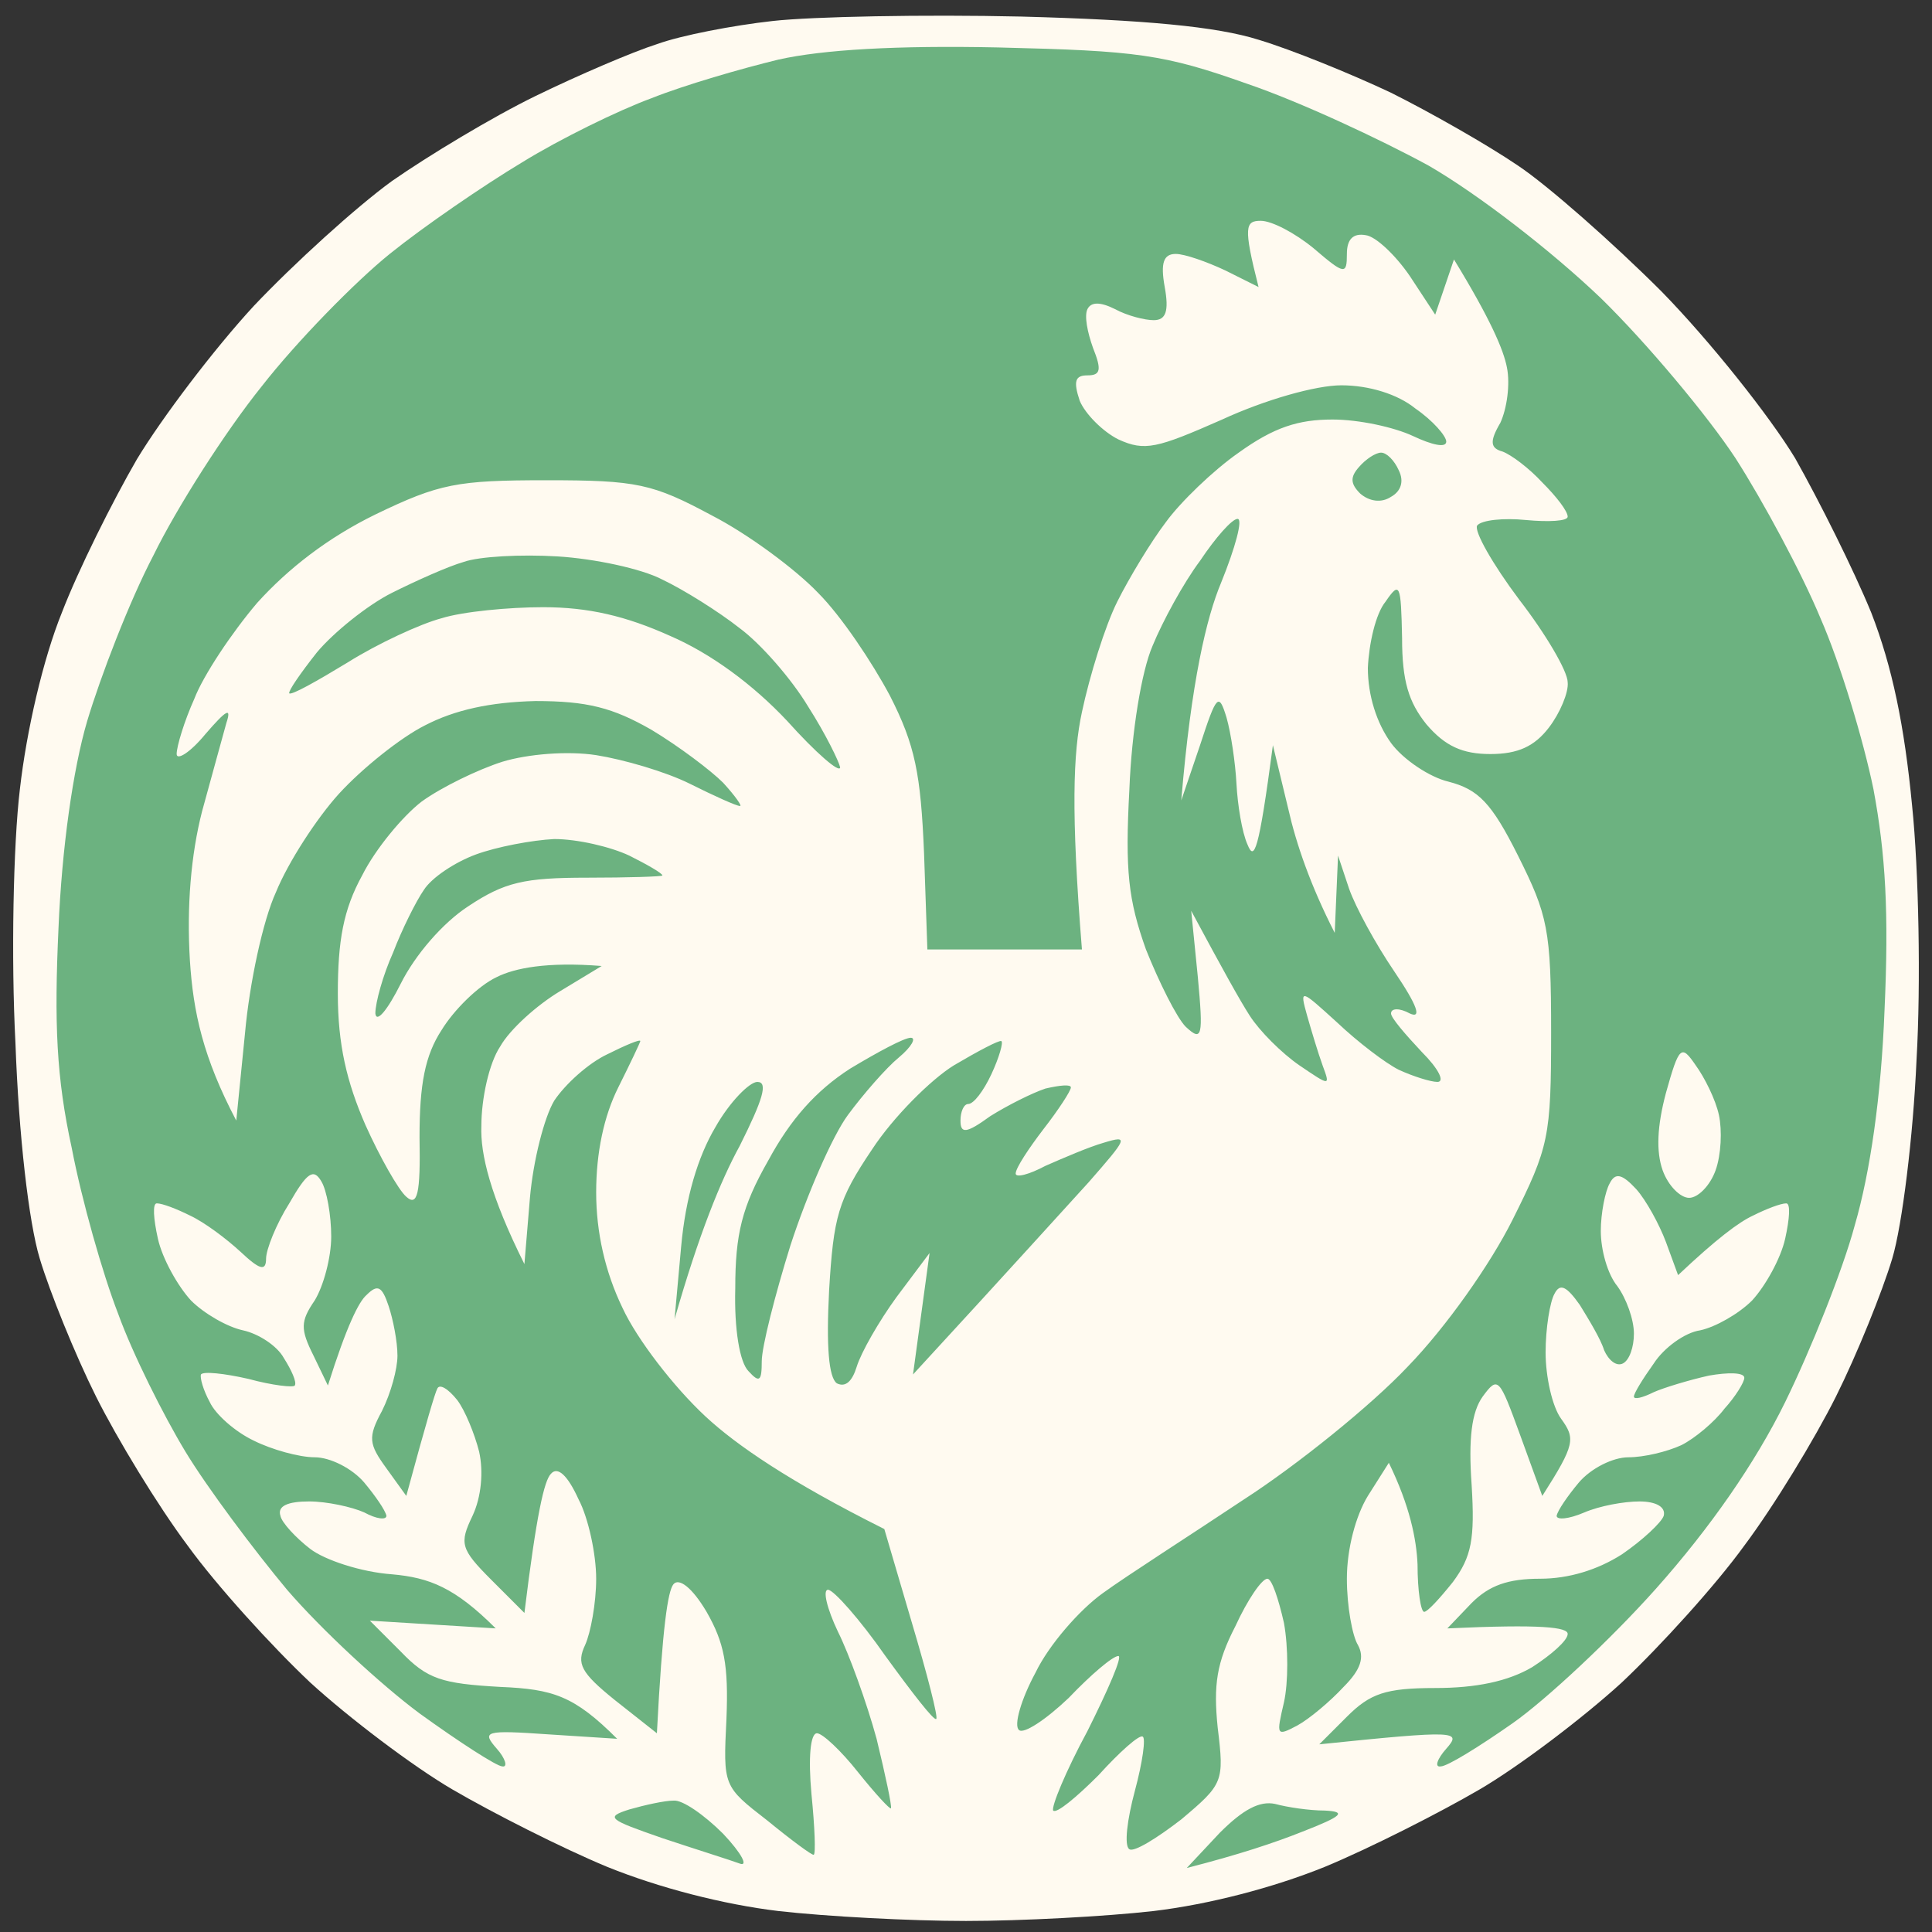
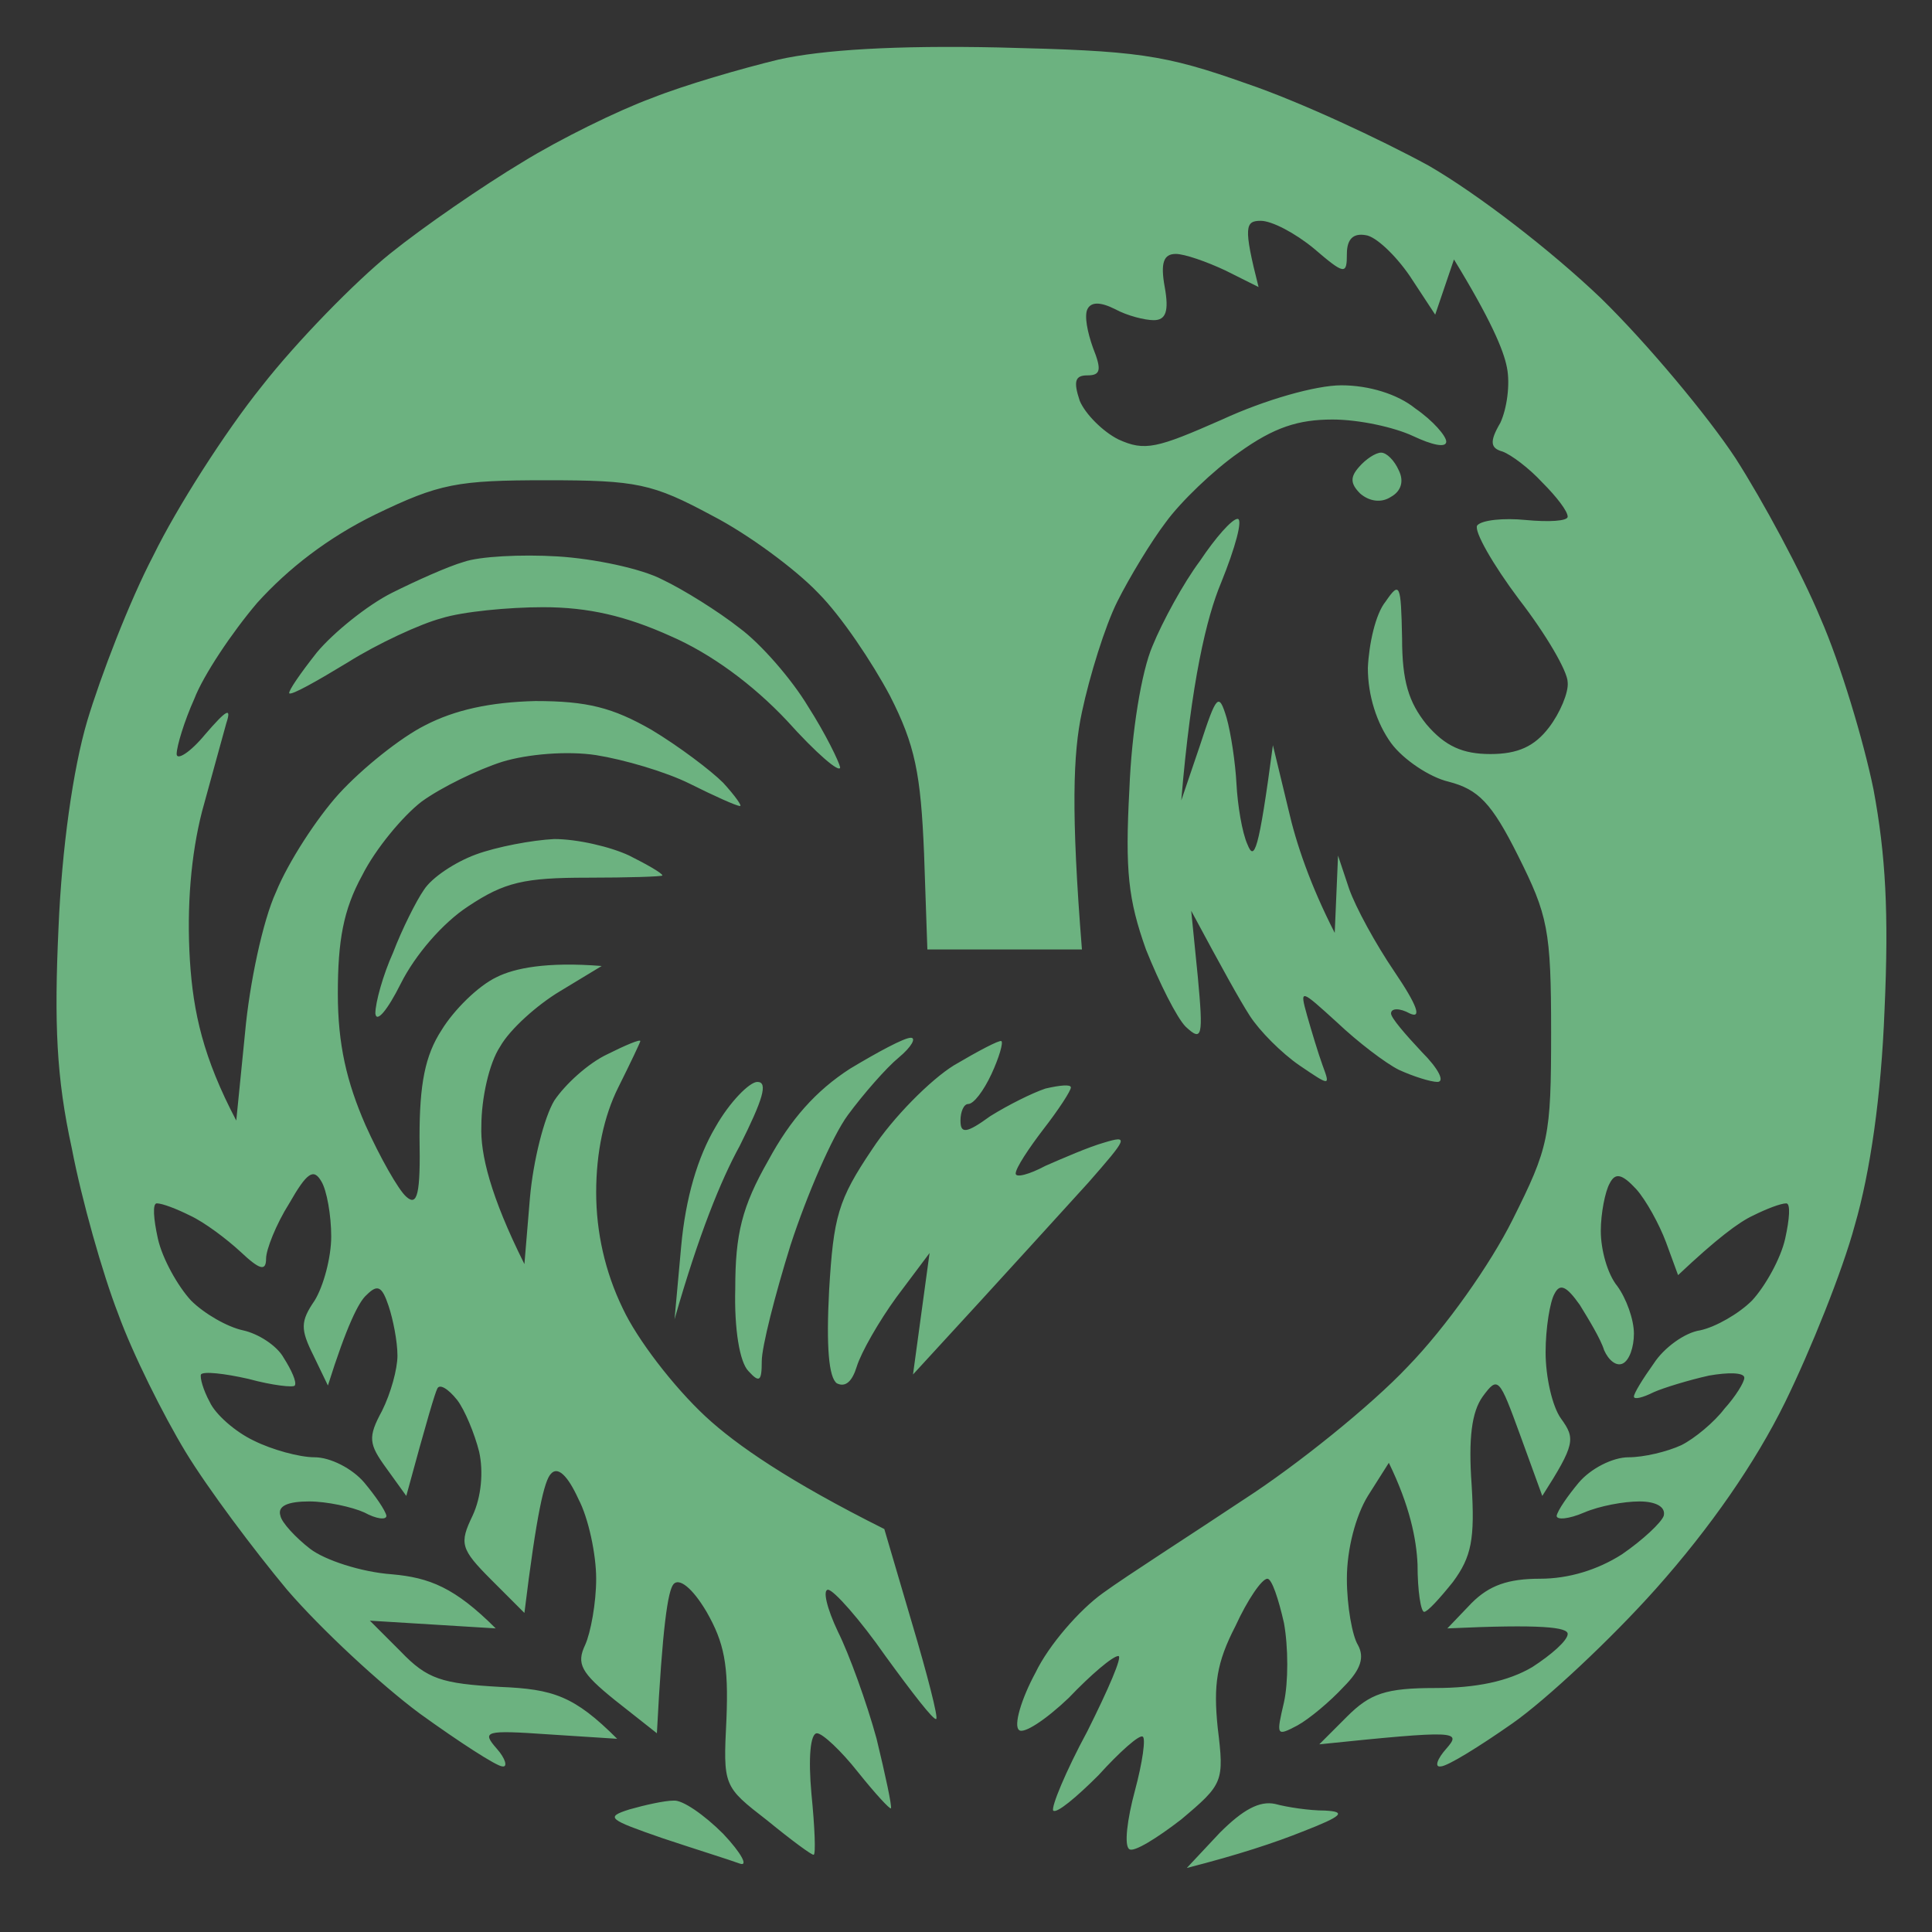
<svg xmlns="http://www.w3.org/2000/svg" version="1.2" viewBox="0 0 175 175" width="50" height="50">
  <rect x="0" y="0" width="175" height="175" fill="#333333" stroke="none" />
  <title>logo5cb</title>
  <style>
		.s0 { opacity: 1;fill: #fffaf0 } 
		.s1 { opacity: 1;fill: #6cb280 } 
	</style>
  <g id="Background">
-     <path id="Path 0" class="s0" d="m70 1.9c-3.6 0.4-8.3 1.3-10.5 2.1-2.2 0.7-7.1 2.8-11 4.7-3.9 1.9-9.7 5.4-13 7.7-3.3 2.4-8.9 7.5-12.5 11.3-3.6 3.9-8.3 10.1-10.6 13.9-2.2 3.8-5.3 10-6.8 13.9-1.7 4.2-3.2 10.7-3.8 16-0.6 5-0.8 15.3-0.4 23 0.3 8.3 1.2 16.2 2.2 19.5 0.9 3 3.2 8.7 5.1 12.5 1.9 3.8 5.6 9.9 8.3 13.5 2.6 3.6 7.6 9.1 11.1 12.4 3.5 3.2 9.3 7.6 12.9 9.7 3.6 2.1 9.9 5.3 14 7 4.7 1.9 10.5 3.4 15.5 4 4.4 0.5 12 0.9 17 0.9 5 0 12.6-0.4 17-0.9 5-0.6 10.8-2.1 15.5-4 4.1-1.7 10.4-4.9 14-7 3.6-2.1 9.4-6.5 12.9-9.7 3.5-3.3 8.5-8.8 11.1-12.4 2.7-3.6 6.4-9.7 8.3-13.5 1.9-3.8 4.2-9.5 5.1-12.5 0.9-3 1.9-11.1 2.2-18 0.4-6.9 0.2-17.2-0.4-23-0.7-7.3-1.8-12.6-3.7-17.5-1.6-3.9-4.7-10.1-6.9-14-2.3-3.8-7.7-10.6-12.1-15.1-4.4-4.4-10.3-9.6-13-11.4-2.8-1.9-7.9-4.8-11.5-6.6-3.6-1.7-9-3.9-12-4.8-3.8-1.2-10.3-1.8-21.5-2.1-8.8-0.2-18.9 0-22.5 0.4z" />
    <path id="Path 1" fill-rule="evenodd" class="s1" d="m115.5 163.4c1.1 0.3 3.1 0.6 4.5 0.6 2 0.1 1.6 0.5-2 1.9-2.5 1-5.8 2.1-10.5 3.3l3-3.2c2.1-2.1 3.6-2.9 5-2.6zm-54.5-0.3c0.8-0.1 2.8 1.3 4.5 3 1.7 1.8 2.3 3 1.5 2.7-0.8-0.3-4-1.3-7-2.3-4.9-1.7-5.2-1.9-3-2.6 1.4-0.4 3.2-0.8 4-0.8zm29.5-158.8c12.5 0.3 14.9 0.6 22.5 3.3 4.7 1.6 12 5 16.4 7.4 4.5 2.6 11.1 7.7 15.6 12 4.2 4.1 9.7 10.7 12.2 14.5 2.5 3.9 6 10.4 7.7 14.5 1.8 4.1 3.9 11.1 4.8 15.5 1.1 5.9 1.4 11.2 1 20-0.3 7.8-1.3 14.7-2.7 19.5-1.1 4.1-4 11.3-6.3 16-2.7 5.5-6.8 11.4-11.7 16.9-4.1 4.6-10 10.1-13 12.2-3 2.1-5.9 3.9-6.5 3.9-0.6 0.1-0.3-0.7 0.5-1.6 1.4-1.6 1.1-1.7-11.5-0.4l2.5-2.5c2.1-2.1 3.5-2.6 8-2.6 3.7 0 6.6-0.6 8.8-1.9 1.7-1.1 3.2-2.4 3.2-3 0-0.6-2.3-0.9-10.9-0.5l2.2-2.3c1.6-1.6 3.3-2.2 6.2-2.2 2.6 0 5.2-0.8 7.4-2.2 1.9-1.3 3.6-2.9 3.8-3.5 0.2-0.8-0.7-1.3-2.2-1.3-1.4 0-3.6 0.4-5 1-1.4 0.6-2.5 0.7-2.5 0.3 0.1-0.5 1-1.8 2-3 1.1-1.3 3.1-2.3 4.5-2.3 1.4 0 3.5-0.5 4.8-1.1 1.2-0.6 3-2.1 3.9-3.3 1-1.1 1.8-2.4 1.8-2.8 0-0.5-1.5-0.5-3.2-0.2-1.8 0.4-4.1 1.1-5 1.5-1 0.5-1.8 0.7-1.8 0.4 0-0.3 0.8-1.6 1.8-3 0.9-1.4 2.8-2.8 4.2-3 1.4-0.3 3.5-1.5 4.7-2.7 1.2-1.3 2.6-3.8 3-5.6 0.4-1.8 0.5-3.2 0.1-3.2-0.5 0-1.8 0.5-3 1.1-1.3 0.6-3.3 2.1-6.8 5.4l-1.1-3c-0.6-1.6-1.8-3.8-2.7-4.8-1.3-1.4-1.9-1.5-2.4-0.5-0.4 0.7-0.8 2.7-0.8 4.3 0 1.7 0.6 3.9 1.5 5 0.8 1.1 1.5 3 1.5 4.3 0 1.2-0.4 2.4-1 2.7-0.6 0.3-1.3-0.3-1.7-1.2-0.3-1-1.4-2.8-2.2-4.1-1.2-1.7-1.8-2-2.3-1-0.4 0.7-0.8 3.1-0.8 5.3 0 2.2 0.6 4.9 1.4 6 1.3 1.8 1.3 2.3-1.7 7l-2-5.5c-1.9-5.2-2-5.4-3.4-3.5-1 1.4-1.3 3.8-1 8 0.3 4.9 0 6.5-1.7 8.8-1.2 1.5-2.3 2.7-2.6 2.7-0.3 0-0.6-1.9-0.6-4.3-0.1-2.3-0.7-5.3-2.6-9.2l-1.9 3c-1.1 1.8-1.9 4.8-1.9 7.5 0 2.5 0.5 5.2 1 6 0.6 1.1 0.3 2.2-1.3 3.8-1.2 1.3-3.1 2.9-4.2 3.5-1.9 1-1.9 0.9-1.2-2.1 0.4-1.8 0.4-5 0-7.2-0.5-2.2-1.1-4-1.5-4-0.5 0-1.8 1.9-2.9 4.3-1.7 3.3-2 5.3-1.6 9.2 0.6 4.9 0.5 5.1-3.3 8.3-2.2 1.7-4.3 3-4.7 2.7-0.5-0.3-0.2-2.7 0.5-5.3 0.7-2.6 1-4.8 0.7-4.9-0.3-0.2-2.1 1.4-4 3.5-2 2-3.8 3.5-4.1 3.2-0.2-0.3 1.1-3.5 3.1-7.2 1.9-3.8 3.2-6.8 2.8-6.8-0.5 0-2.5 1.7-4.5 3.8-2.1 2-4.1 3.3-4.5 2.9-0.5-0.4 0.2-2.8 1.5-5.2 1.2-2.5 4-5.7 6.1-7.2 2.2-1.6 8-5.3 12.8-8.5 4.8-3.1 11.5-8.5 14.8-12 3.5-3.6 7.5-9.3 9.5-13.3 3.3-6.6 3.5-7.5 3.5-17 0-9.3-0.3-10.6-3-16-2.4-4.8-3.6-6-6.3-6.7-1.7-0.4-4.1-2-5.2-3.5-1.3-1.8-2.1-4.3-2.1-6.8 0.1-2.2 0.7-4.9 1.6-6 1.3-1.9 1.4-1.6 1.5 3.3 0 3.9 0.6 5.8 2.2 7.8 1.7 2 3.3 2.7 5.8 2.7 2.5 0 4-0.7 5.3-2.4 1-1.3 1.8-3.2 1.7-4.1 0-1-2-4.4-4.4-7.5-2.4-3.2-4.1-6.2-3.8-6.7 0.4-0.5 2.4-0.7 4.4-0.5 2.1 0.2 3.8 0.1 3.8-0.3 0-0.5-1-1.8-2.3-3.1-1.2-1.3-2.8-2.5-3.6-2.8-1.1-0.3-1.2-0.9-0.2-2.6 0.6-1.3 0.9-3.5 0.6-5-0.3-1.6-1.5-4.4-4.8-9.8l-1.7 5-2.3-3.5c-1.3-1.9-3.1-3.6-4-3.7q-1.7-0.3-1.7 1.7c0 1.9-0.2 1.9-3-0.5-1.7-1.4-3.8-2.5-4.8-2.5-1.4 0-1.6 0.5-0.2 6l-3-1.5c-1.7-0.8-3.7-1.5-4.5-1.5-1.1 0-1.4 0.8-1 3 0.4 2.2 0.1 3-1 3-0.8 0-2.4-0.4-3.5-1q-2-1-2.5 0c-0.3 0.6 0 2.1 0.5 3.5 0.8 2 0.7 2.5-0.5 2.5-1.1 0-1.3 0.5-0.7 2.3 0.5 1.2 2.1 2.8 3.5 3.5 2.4 1.1 3.5 0.8 9.4-1.8 3.9-1.8 8.5-3.1 10.8-3.1 2.5 0 5.1 0.8 6.7 2.1 1.6 1.1 2.8 2.5 2.8 3 0 0.6-1.3 0.3-3-0.5-1.7-0.8-4.9-1.5-7.3-1.5-3.1 0-5.3 0.7-8.5 3-2.3 1.6-5.3 4.5-6.6 6.3-1.3 1.7-3.3 5-4.4 7.2-1.1 2.2-2.5 6.7-3.2 10-0.8 3.7-1 9 0 21.5h-14l-0.3-8.7c-0.3-7.2-0.8-9.8-3.1-14.3-1.6-3-4.4-7.2-6.5-9.3-2-2.1-6.3-5.3-9.6-7-5.4-2.9-6.8-3.2-15-3.2-8.1 0-9.7 0.3-15.5 3.1-4.3 2.1-7.9 4.9-10.7 8-2.3 2.7-4.9 6.6-5.7 8.7-0.9 2-1.6 4.3-1.6 5 0 0.6 1.2-0.1 2.6-1.8 1.9-2.2 2.4-2.5 1.9-1-0.3 1.1-1.3 4.7-2.2 8-1 3.9-1.4 8.6-1.1 13.5 0.3 4.7 1.2 8.8 4.2 14.5l0.8-8c0.4-4.4 1.6-10.1 2.8-12.7 1.1-2.7 3.7-6.7 5.7-8.9 2.1-2.3 5.6-5.1 7.8-6.2 2.7-1.4 5.9-2.1 10-2.2 4.7 0 7 0.6 10.5 2.6 2.5 1.5 5.4 3.7 6.5 4.8 1.1 1.2 1.8 2.2 1.5 2.1-0.3 0-2.3-0.9-4.5-2-2.2-1.1-6-2.2-8.5-2.6-2.6-0.4-6.2-0.1-8.5 0.6-2.2 0.7-5.5 2.3-7.3 3.6-1.7 1.3-4.2 4.3-5.4 6.7-1.7 3.1-2.2 5.9-2.2 10.7 0 4.6 0.8 8 2.5 11.9 1.3 2.9 3 5.9 3.7 6.5 1 0.9 1.3-0.2 1.2-5.4 0-4.8 0.5-7.4 2-9.7 1.1-1.8 3.3-4 5-4.8 1.6-0.8 4.5-1.4 9.5-1l-3.8 2.3c-2 1.2-4.5 3.4-5.4 5-1 1.5-1.7 4.7-1.7 7.2-0.1 2.5 0.8 6.3 3.9 12.5l0.5-6c0.3-3.4 1.3-7.3 2.2-8.8 1-1.5 3.1-3.4 4.8-4.2 1.6-0.8 3-1.4 3-1.2 0 0.1-0.9 2-2 4.2-1.3 2.6-2 5.9-2 9.5 0 3.6 0.8 7.2 2.4 10.5 1.3 2.8 4.6 7.1 7.5 9.8 2.8 2.6 7.6 5.9 16.2 10.2l2.5 8.5c1.4 4.7 2.4 8.6 2.2 8.7-0.2 0.2-2.2-2.4-4.6-5.7-2.3-3.3-4.7-6-5.2-6-0.5 0-0.1 1.7 0.9 3.8 1 2 2.6 6.4 3.5 9.7 0.8 3.3 1.4 6.1 1.3 6.3-0.1 0.1-1.4-1.3-3-3.3-1.5-1.9-3.2-3.5-3.7-3.5-0.6 0-0.8 2.2-0.5 5.5 0.3 3 0.4 5.5 0.2 5.5-0.1 0.1-2-1.3-4.2-3.1-4-3.1-4-3.1-3.7-9.2 0.2-4.9-0.2-6.9-1.8-9.7-1.3-2.2-2.5-3.1-3-2.5-0.5 0.6-1 3.8-1.5 13.5l-3.8-3c-3.1-2.5-3.5-3.3-2.7-5 0.5-1.1 1-3.8 1-6 0-2.2-0.7-5.5-1.6-7.2-1-2.2-1.9-3-2.5-2.3-0.6 0.6-1.3 3.6-2.4 12.6l-3-3c-2.8-2.8-2.9-3.3-1.7-5.8 0.8-1.7 1-4 0.6-5.8-0.4-1.6-1.3-3.8-2-4.7-0.8-1-1.6-1.5-1.8-1-0.2 0.4-0.9 2.7-2.8 9.7l-1.8-2.5c-1.6-2.2-1.7-2.8-0.4-5.2 0.8-1.6 1.4-3.8 1.4-5 0-1.3-0.4-3.3-0.8-4.5-0.6-1.8-1-2-2-1-0.7 0.6-1.8 2.8-3.5 8.2l-1.3-2.7c-1.2-2.4-1.2-3.1 0.1-5 0.8-1.3 1.5-3.9 1.5-5.8 0-1.9-0.4-4.2-0.9-5-0.7-1.2-1.3-0.8-2.9 2-1.2 1.9-2.1 4.2-2.1 5 0 1.2-0.6 1-2.3-0.6-1.3-1.2-3.3-2.7-4.6-3.3-1.2-0.6-2.5-1.1-3-1.1-0.4 0-0.3 1.4 0.1 3.2 0.4 1.8 1.8 4.3 3 5.6 1.2 1.2 3.3 2.4 4.7 2.7 1.4 0.3 3.1 1.4 3.7 2.5 0.7 1.1 1.2 2.2 1 2.5-0.1 0.2-2 0-4.2-0.6-2.2-0.5-4.1-0.7-4.3-0.4-0.1 0.3 0.2 1.4 0.8 2.5 0.5 1.1 2.3 2.7 4 3.5 1.6 0.8 4.1 1.5 5.5 1.5 1.4 0 3.4 1 4.5 2.3 1 1.2 1.9 2.5 2 3 0 0.4-0.9 0.3-2-0.3-1.1-0.5-3.4-1-5-1-1.9 0-2.9 0.4-2.6 1.3 0.1 0.6 1.4 2 2.7 3 1.3 1 4.6 2.1 7.4 2.3 3.4 0.3 5.7 1.2 9.4 4.9l-11.4-0.7 2.8 2.8c2.4 2.5 3.7 2.9 9 3.2 4.8 0.2 6.7 0.8 10.6 4.7l-6.2-0.4c-5.8-0.4-6.1-0.3-4.7 1.3 0.8 0.9 1 1.7 0.5 1.6-0.5 0-3.9-2.2-7.5-4.8-3.5-2.6-8.9-7.6-12-11.2-3-3.6-7.2-9.2-9.2-12.5-2-3.3-4.8-8.9-6.1-12.5-1.4-3.6-3.3-10.3-4.2-15-1.4-6.4-1.6-11.3-1.2-20 0.3-7.1 1.3-14.3 2.6-18.7 1.2-4 3.8-10.8 6-15 2.1-4.3 6.5-11.2 9.8-15.3 3.2-4.1 8.5-9.5 11.6-12 3.1-2.5 8.5-6.2 12-8.3 3.4-2.1 8.7-4.7 11.7-5.8 3-1.2 8.2-2.7 11.5-3.5 4-0.9 10.7-1.3 20-1.1zm0.2 90c0.2 0.1-0.2 1.5-0.9 3-0.7 1.5-1.6 2.7-2.1 2.7-0.4 0-0.7 0.7-0.7 1.5 0 1.2 0.5 1.2 2.7-0.4 1.6-1 3.8-2.1 5-2.5 1.3-0.3 2.3-0.4 2.3-0.1 0 0.3-1.1 2-2.5 3.8-1.3 1.7-2.5 3.5-2.5 4 0 0.4 1.2 0.1 2.7-0.7 1.6-0.7 3.9-1.7 5.3-2.1 2.3-0.7 2.1-0.4-1.4 3.6-2.2 2.4-6.6 7.3-15.9 17.4l1.5-11-3 4c-1.6 2.2-3.2 5-3.6 6.3-0.4 1.3-1 1.9-1.8 1.5q-1.1-0.8-0.7-8.4c0.4-6.7 0.8-8.2 3.9-12.8 1.9-2.9 5.3-6.3 7.4-7.6 2.2-1.3 4.1-2.3 4.3-2.2zm-8.2-0.3c0.5 0 0.1 0.8-1.1 1.8-1.1 0.9-3.2 3.3-4.6 5.2-1.4 1.9-3.7 7.2-5.2 11.8-1.4 4.5-2.6 9.2-2.6 10.5 0 1.8-0.2 2-1.2 0.9-0.8-0.8-1.3-3.8-1.2-7.5 0-4.9 0.6-7.4 3-11.6 2-3.7 4.3-6.3 7.4-8.3 2.5-1.5 4.9-2.8 5.5-2.8zm-32.3-18c2.1 0 5.1 0.7 6.8 1.5 1.6 0.8 3 1.6 3 1.8 0 0.1-3.1 0.2-6.8 0.2-5.7 0-7.5 0.4-10.8 2.6-2.3 1.5-4.8 4.4-6.1 7-1.2 2.4-2.2 3.6-2.3 2.7 0-1 0.7-3.5 1.6-5.5 0.8-2.1 2.1-4.7 2.8-5.7 0.7-1.1 2.8-2.5 4.7-3.2 1.9-0.7 5.1-1.3 7.1-1.4zm0.3-25.6c3.3 0.2 7.6 1.1 9.5 2.1 1.9 0.9 5.1 2.9 7 4.4 1.9 1.4 4.7 4.6 6.2 7.1 1.6 2.5 2.8 5 2.9 5.5 0 0.6-2.2-1.3-4.8-4.2-3.1-3.3-6.9-6.1-10.6-7.7-4-1.8-7.4-2.6-11.5-2.6-3.1 0-7.3 0.4-9.2 1-1.9 0.5-5.8 2.3-8.5 4-2.8 1.7-5.1 3-5.3 2.8-0.1-0.2 1-1.8 2.5-3.7 1.5-1.8 4.6-4.3 6.8-5.4 2.2-1.1 5.1-2.4 6.5-2.8 1.4-0.5 5.2-0.7 8.5-0.5zm61.6-3.4c0.5 0-0.2 2.6-1.5 5.8-1.3 3.1-2.7 8.9-3.6 19.7l1.7-5c1.5-4.6 1.7-4.8 2.4-2.5 0.4 1.4 0.8 4.1 0.9 6 0.1 1.9 0.5 4.4 1 5.5 0.6 1.5 1 0.8 2.3-9l1.4 5.8c0.7 3.1 2 6.9 4.2 11.2l0.3-7 1 3c0.6 1.7 2.4 5 4.1 7.5 2.1 3.1 2.5 4.3 1.4 3.8-0.9-0.5-1.7-0.5-1.7 0 0 0.4 1.3 1.9 2.8 3.5 1.5 1.5 2.1 2.7 1.4 2.7-0.6 0-2.2-0.5-3.5-1.1-1.2-0.6-3.7-2.5-5.6-4.3-3.3-3-3.4-3.1-2.7-0.6 0.4 1.4 1 3.4 1.4 4.5 0.7 1.9 0.7 1.9-2.1 0-1.6-1.1-3.6-3.1-4.5-4.5-0.9-1.4-2.4-4.1-5.3-9.5l0.6 6c0.5 5.4 0.4 5.9-1.1 4.5-0.8-0.8-2.4-4-3.6-7-1.6-4.5-1.9-7.1-1.5-14.5 0.2-5.2 1.1-10.7 2.1-13 0.9-2.2 2.8-5.7 4.3-7.7 1.4-2.1 2.9-3.8 3.4-3.8zm13-6c0.5 0 1.2 0.7 1.6 1.6 0.5 1 0.2 1.9-0.7 2.4-0.9 0.6-2 0.4-2.8-0.3-0.9-0.9-0.9-1.5-0.1-2.4 0.6-0.7 1.5-1.3 2-1.3zm-56.5 57c1 0 0.5 1.6-1.6 5.8-1.7 3.1-3.7 8-5.9 15.7l0.6-6.6c0.4-4.4 1.5-8.1 3.1-10.8 1.3-2.3 3.1-4.1 3.8-4.1z" />
-     <path id="Path 2" class="s0" d="m150.9 99c-0.8 3-0.9 5.3-0.3 7 0.5 1.4 1.6 2.5 2.4 2.5 0.8 0 1.9-1.1 2.4-2.5 0.5-1.4 0.6-3.6 0.3-5-0.3-1.4-1.3-3.4-2.1-4.5-1.3-1.9-1.5-1.8-2.7 2.5z" />
  </g>
</svg>